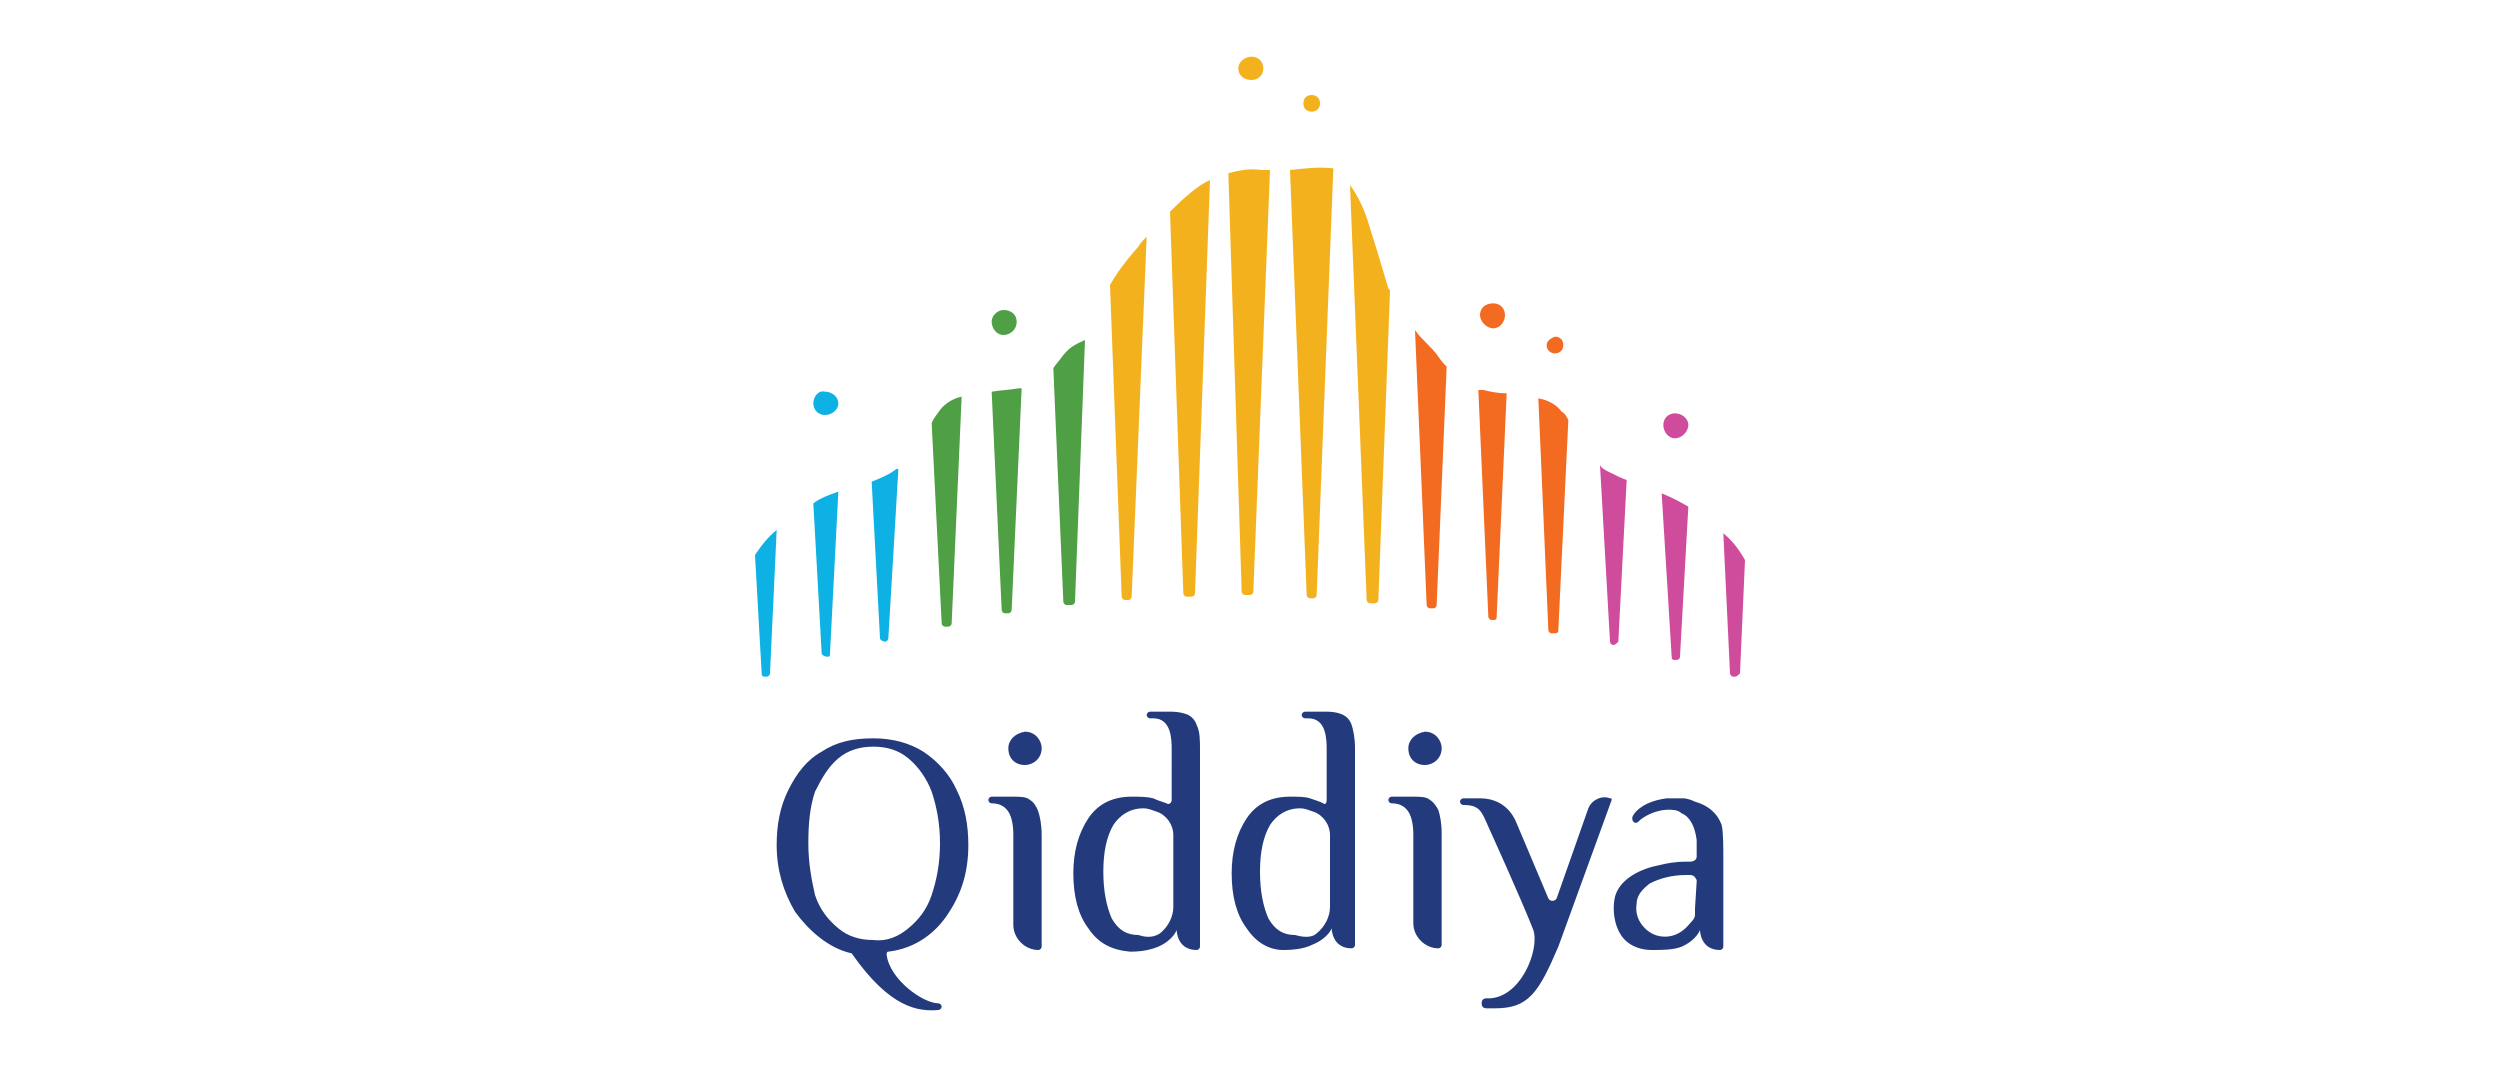
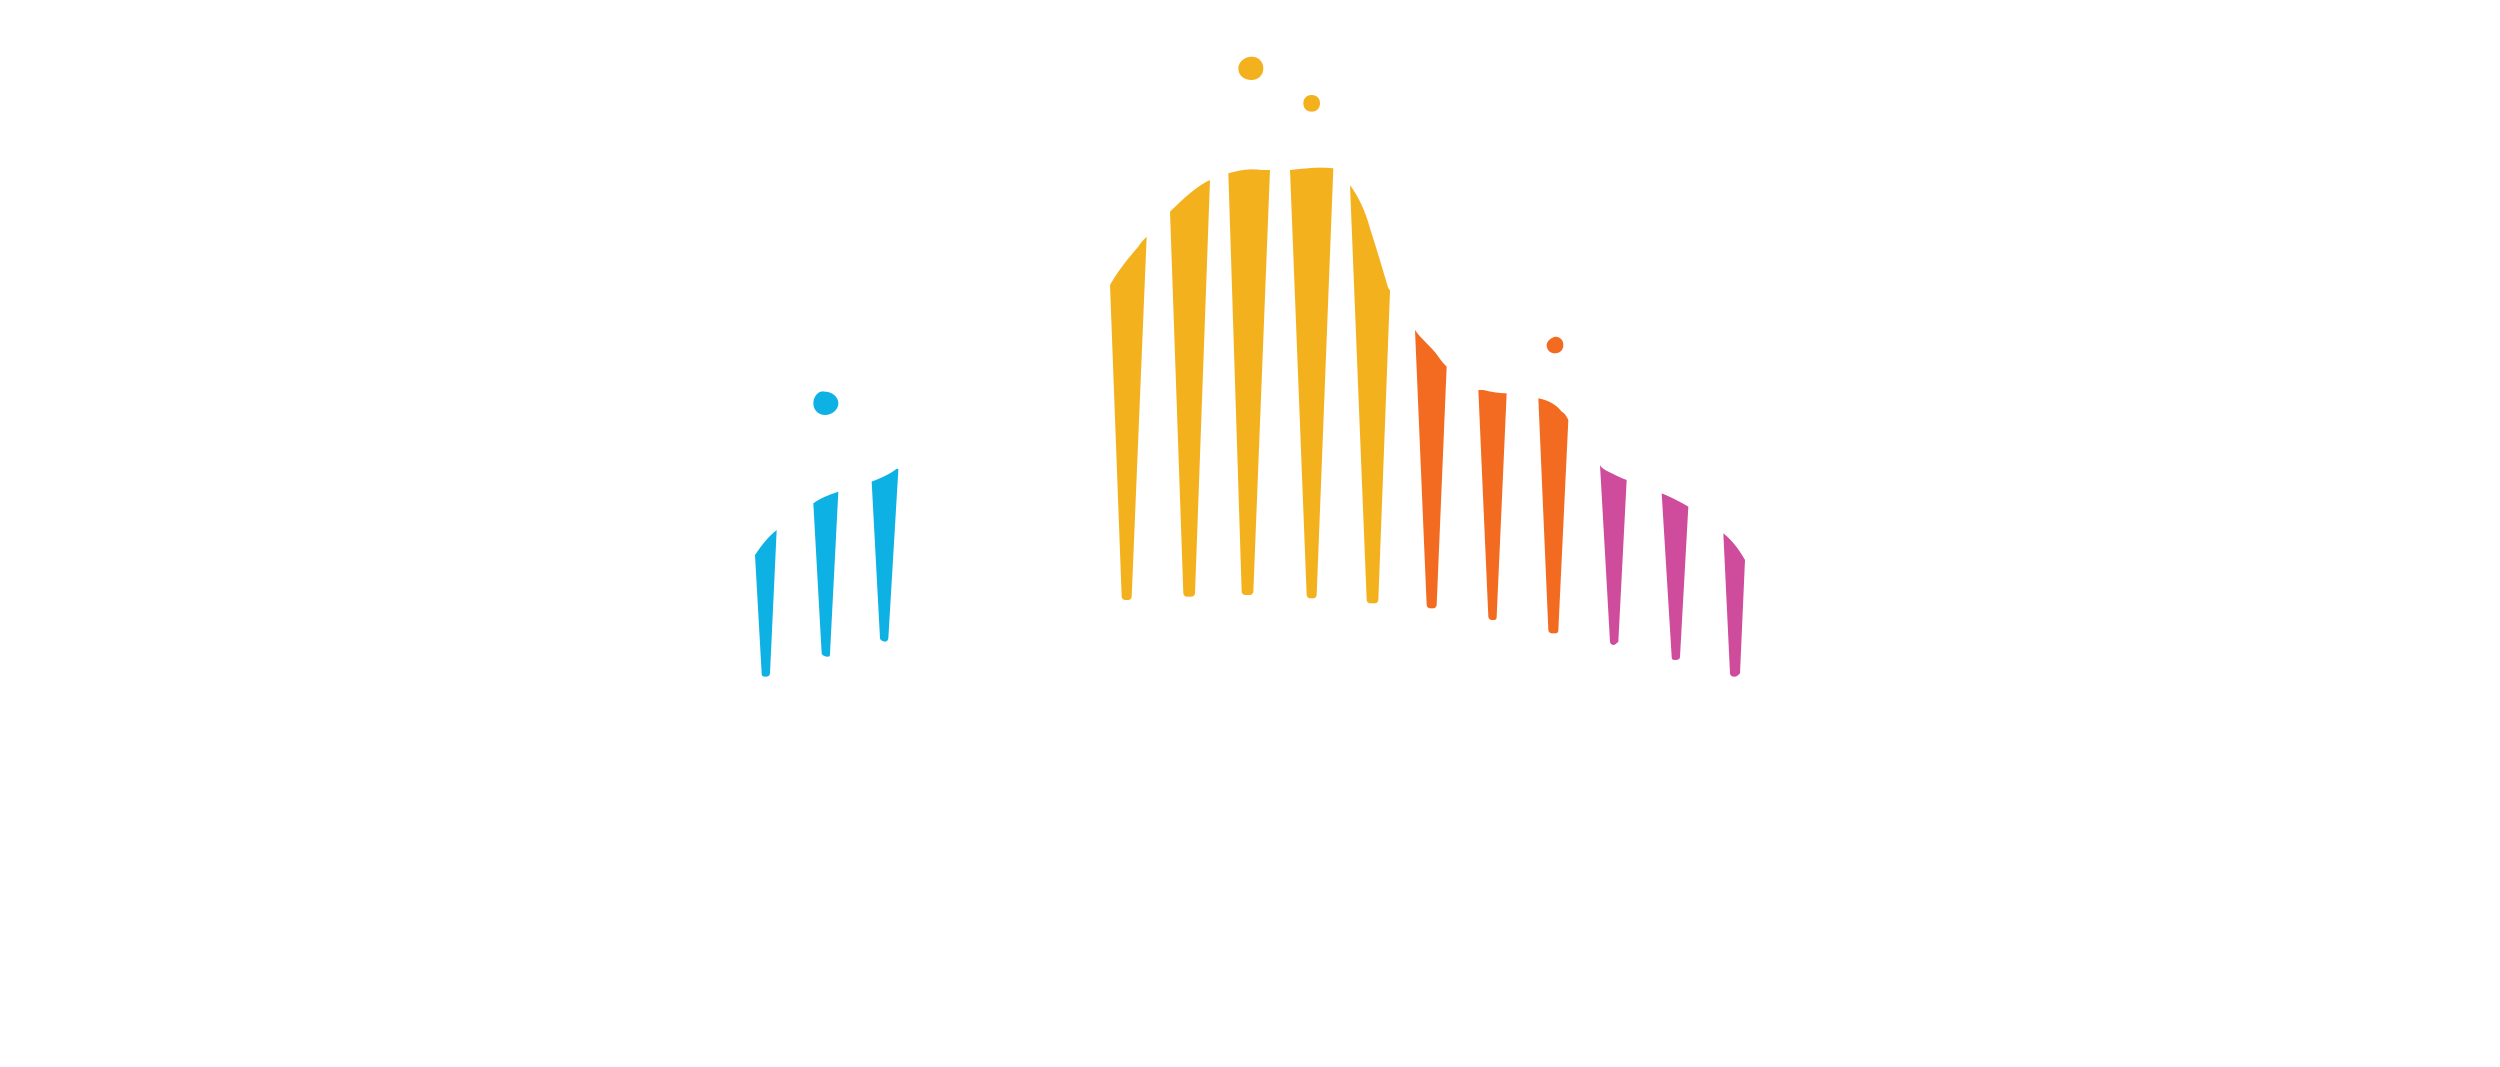
<svg xmlns="http://www.w3.org/2000/svg" version="1.1" id="Layer_1" x="0px" y="0px" viewBox="0 0 150 64" style="enable-background:new 0 0 150 64;" xml:space="preserve">
  <style type="text/css">
	.st0{fill:#233B7C;}
	.st1{fill:#F26B20;}
	.st2{fill:#F4B11E;}
	.st3{fill:#0EB1E3;}
	.st4{fill:#4F9F45;}
	.st5{fill:#CF4B9B;}
</style>
  <g>
-     <path class="st0" d="M51.1,57.2C51.1,57.2,51,57.2,51.1,57.2c-1.4-0.3-2.6-1.4-3.4-2.5c-0.7-1.2-1.1-2.5-1.1-4   c0-1.2,0.2-2.3,0.7-3.3c0.5-1,1.1-1.8,2-2.3c0.9-0.6,1.9-0.8,3.1-0.8c1.2,0,2.2,0.3,3,0.8c0.9,0.6,1.6,1.4,2,2.3   c0.5,1,0.7,2.1,0.7,3.3c0,1.6-0.4,2.9-1.2,4.1c-0.7,1.1-1.9,2.1-3.6,2.3c-0.1,0-0.1,0.1-0.1,0.2c0.2,1.5,2.2,2.9,3.1,2.9   c0.1,0,0.2,0.1,0.2,0.2c0,0.1-0.1,0.2-0.2,0.2C55.1,60.7,53.4,60.5,51.1,57.2 M54.5,55.7c0.6-0.5,1.1-1.1,1.4-2   c0.3-0.9,0.5-1.9,0.5-3.1c0-1.2-0.2-2.2-0.5-3.1c-0.3-0.8-0.8-1.5-1.4-2c-0.6-0.5-1.3-0.7-2.1-0.7c-0.8,0-1.5,0.2-2.1,0.7   c-0.6,0.5-1,1.2-1.4,2c-0.3,0.9-0.4,1.9-0.4,3.1c0,1.2,0.2,2.2,0.4,3.1c0.3,0.9,0.8,1.5,1.4,2c0.6,0.5,1.3,0.7,2.1,0.7   C53.2,56.5,53.9,56.2,54.5,55.7 M65.3,55.7c-0.6-0.8-0.9-1.9-0.9-3.3c0-1.3,0.3-2.4,0.9-3.3c0.6-0.9,1.5-1.3,2.6-1.3   c0.5,0,0.9,0,1.3,0.1c0.2,0.1,0.5,0.2,0.8,0.3c0.1,0.1,0.3,0,0.3-0.2V45c0-0.6,0-1.9-1.1-1.9H69c-0.1,0-0.2-0.1-0.2-0.2   c0-0.1,0.1-0.2,0.2-0.2h1.3c0.4,0,0.8,0.1,1,0.2c0.2,0.1,0.4,0.3,0.5,0.6C72,43.9,72,44.4,72,45v11.8c0,0.1-0.1,0.2-0.2,0.2   c-1.2,0-1.2-1.2-1.2-1.2s-0.2,0.6-1.1,1c-0.5,0.2-1,0.3-1.7,0.3C66.7,57,65.9,56.6,65.3,55.7 M69.6,56c0.5-0.4,0.8-1,0.8-1.6v-4.3   c0-0.6-0.4-1.2-1-1.4c-0.3-0.1-0.5-0.2-0.8-0.2c-0.8,0-1.4,0.4-1.8,1c-0.4,0.7-0.6,1.6-0.6,2.8c0,1.2,0.2,2.1,0.5,2.8   c0.4,0.7,0.9,1,1.6,1C68.9,56.3,69.3,56.2,69.6,56 M60.8,50.1c0-0.6-0.1-1.1-0.3-1.4c-0.2-0.3-0.5-0.5-1-0.5   c-0.1,0-0.2-0.1-0.2-0.2c0-0.1,0.1-0.2,0.2-0.2h1.3c0.4,0,0.8,0,1,0.2c0.2,0.1,0.4,0.4,0.5,0.7c0.1,0.3,0.2,0.8,0.2,1.4v6.7   c0,0.1-0.1,0.2-0.2,0.2c-0.8,0-1.5-0.7-1.5-1.5L60.8,50.1z M60.5,44.9c0,0.6,0.4,1,1,1c0.5,0,1-0.4,1-1c0-0.5-0.4-1-1-1   C60.9,44,60.5,44.4,60.5,44.9 M74.8,55.7c-0.6-0.8-0.9-1.9-0.9-3.3c0-1.3,0.3-2.4,0.9-3.3c0.6-0.9,1.5-1.3,2.6-1.3   c0.5,0,0.9,0,1.2,0.1c0.3,0.1,0.6,0.2,0.8,0.3c0.1,0.1,0.2,0,0.2-0.2V45c0-0.6,0-1.9-1.1-1.9h-0.2c-0.1,0-0.2-0.1-0.2-0.2   c0-0.1,0.1-0.2,0.2-0.2h1.3c0.5,0,0.8,0.1,1,0.2c0.2,0.1,0.4,0.3,0.5,0.6c0.1,0.3,0.2,0.8,0.2,1.4v11.8c0,0.1-0.1,0.2-0.2,0.2   c-1.2,0-1.2-1.2-1.2-1.2c0,0-0.2,0.6-1.2,1c-0.4,0.2-1,0.3-1.7,0.3C76.2,57,75.4,56.6,74.8,55.7 M79,56c0.5-0.4,0.8-1,0.8-1.6v-4.3   c0-0.6-0.4-1.2-1-1.4c-0.3-0.1-0.5-0.2-0.8-0.2c-0.8,0-1.4,0.4-1.8,1c-0.4,0.7-0.6,1.6-0.6,2.8c0,1.2,0.2,2.1,0.5,2.8   c0.4,0.7,0.9,1,1.6,1C78.4,56.3,78.8,56.2,79,56 M84.8,50.1c0-0.6-0.1-1.1-0.3-1.4c-0.2-0.3-0.5-0.5-1-0.5c-0.1,0-0.2-0.1-0.2-0.2   c0-0.1,0.1-0.2,0.2-0.2h1.3c0.4,0,0.8,0,1,0.2c0.2,0.1,0.4,0.4,0.5,0.6c0.1,0.3,0.2,0.8,0.2,1.4v6.7c0,0.1-0.1,0.2-0.2,0.2   c-0.8,0-1.5-0.7-1.5-1.5V50.1z M84.5,44.9c0,0.6,0.4,1,1,1c0.5,0,1-0.4,1-1c0-0.5-0.4-1-1-1C84.9,44,84.5,44.4,84.5,44.9    M103.4,51.5c0-0.7,0-1.6-0.1-2c-0.3-0.8-0.9-1.2-1.6-1.4c-0.2-0.1-0.5-0.2-0.7-0.2c-0.4,0-0.7,0-1,0c-0.8,0.1-1.6,0.4-2,1   c-0.2,0.3,0.1,0.7,0.4,0.3c0.5-0.4,1.3-0.7,2-0.6c0.2,0,0.4,0.1,0.5,0.2c0.5,0.2,0.8,0.8,0.9,1.6c0,0.2,0,0.4,0,0.5   c0,0.2,0,0.3,0,0.5c0,0.2-0.2,0.3-0.4,0.3h-0.2c-0.7,0-1.2,0.1-1.6,0.2c-1.1,0.2-2.4,0.8-2.7,1.9c-0.2,0.9,0,2,0.6,2.6   c0.4,0.4,1,0.6,1.6,0.6c0.6,0,1.3,0,1.8-0.2c0.9-0.4,1.1-1,1.1-1s0,1.2,1.2,1.2c0.1,0,0.2-0.1,0.2-0.2L103.4,51.5z M101.7,54.5v0.4   c0,0.2-0.2,0.4-0.3,0.5c-0.4,0.5-0.9,0.8-1.5,0.8c-0.5,0-0.9-0.2-1.2-0.5c-0.4-0.4-0.6-0.9-0.5-1.5c0-0.5,0.4-0.9,0.8-1.2   c0.6-0.3,1.3-0.5,2.2-0.5h0.2c0.2,0,0.3,0.1,0.4,0.3c0,0,0,0.1,0,0.1 M96.6,47.9c-0.5-0.2-1.1,0.1-1.3,0.6l-1.9,5.4   c-0.1,0.2-0.4,0.2-0.5,0L91,49.4c-0.4-1-1.2-1.5-2.2-1.5h-1c-0.1,0-0.2,0.1-0.2,0.2c0,0.1,0.1,0.2,0.2,0.2c1,0,1.1,0.4,1.5,1.3   c0,0,2,4.4,2.7,6.2c0.4,1.2-0.8,4.2-2.8,4.1c-0.2,0-0.3,0.1-0.3,0.3c0,0.2,0.1,0.3,0.3,0.3h0.5c2,0,2.6-0.9,3.8-3.7l3.2-8.8   C96.7,47.9,96.7,47.9,96.6,47.9" />
    <path class="st1" d="M92.8,20.7c0,0.3,0.2,0.5,0.5,0.5c0.3,0,0.5-0.2,0.5-0.5c0-0.3-0.2-0.5-0.5-0.5C93,20.3,92.8,20.5,92.8,20.7" />
    <path class="st2" d="M78.7,6.7c0.3,0,0.5-0.2,0.5-0.5c0-0.3-0.2-0.5-0.5-0.5c-0.3,0-0.5,0.2-0.5,0.5C78.2,6.5,78.4,6.7,78.7,6.7" />
    <path class="st3" d="M48.8,24.2c0,0.4,0.3,0.7,0.7,0.7s0.8-0.3,0.8-0.7c0-0.4-0.4-0.7-0.8-0.7C49.1,23.4,48.8,23.8,48.8,24.2" />
    <path class="st2" d="M75.1,4.8c0.4,0,0.7-0.3,0.7-0.7c0-0.4-0.3-0.7-0.7-0.7c-0.4,0-0.8,0.3-0.8,0.7C74.3,4.5,74.6,4.8,75.1,4.8" />
-     <path class="st4" d="M59.5,19.3c0,0.4,0.3,0.8,0.7,0.8c0.4,0,0.8-0.3,0.8-0.8c0-0.4-0.3-0.7-0.8-0.7C59.9,18.6,59.5,18.9,59.5,19.3   " />
-     <path class="st1" d="M88.8,18.9c0,0.4,0.4,0.8,0.8,0.8c0.4,0,0.7-0.4,0.7-0.8c0-0.4-0.3-0.7-0.7-0.7C89.1,18.2,88.8,18.5,88.8,18.9   " />
-     <path class="st5" d="M100.5,26.3c0.4,0,0.8-0.4,0.8-0.8c0-0.4-0.4-0.7-0.8-0.7c-0.4,0-0.7,0.3-0.7,0.7c0,0,0,0,0,0   C99.8,25.9,100.1,26.3,100.5,26.3" />
-     <path class="st4" d="M56.4,24.6c-0.2,0.3-0.4,0.5-0.5,0.8l0.6,12c0,0.1,0.1,0.2,0.2,0.2c0,0,0.1,0,0.2,0c0.1,0,0.2-0.1,0.2-0.2   l0.6-13.6C57.2,23.9,56.7,24.2,56.4,24.6 M61.1,23.3c-0.5,0.1-1,0.1-1.6,0.2l0.6,13.1c0,0.1,0.1,0.2,0.2,0.2c0.1,0,0.2,0,0.2,0   c0.1,0,0.2-0.1,0.2-0.2l0.6-13.3C61.3,23.3,61.2,23.3,61.1,23.3 M63.8,21.3c-0.2,0.3-0.5,0.6-0.6,0.8l0.6,14c0,0.1,0.1,0.2,0.2,0.2   c0.1,0,0.2,0,0.3,0c0.1,0,0.2-0.1,0.2-0.2l0.6-15.7C64.7,20.6,64.3,20.7,63.8,21.3" />
    <path class="st3" d="M53.7,28.2c-0.4,0.3-0.9,0.5-1.4,0.7l0.5,9.4c0,0.1,0.2,0.2,0.3,0.2c0,0,0,0,0,0c0.1,0,0.2-0.1,0.2-0.2   l0.6-10.1C53.9,28.1,53.8,28.1,53.7,28.2 M48.8,30.2l0.5,9c0,0.1,0.2,0.2,0.3,0.2h0.1c0.1,0,0.1-0.1,0.1-0.2l0.5-9.7   C49.7,29.7,49.2,29.9,48.8,30.2 M45.3,33.3l0.4,7.1c0,0.2,0.1,0.2,0.3,0.2l0,0c0.1,0,0.2-0.1,0.2-0.2l0.4-8.6   C46.1,32.2,45.7,32.7,45.3,33.3" />
    <path class="st5" d="M103.4,32l0.4,8.4c0,0.1,0.1,0.2,0.2,0.2c0,0,0,0,0.1,0c0.1,0,0.2-0.1,0.3-0.2l0.3-6.8   C104.3,32.9,103.9,32.4,103.4,32 M99.7,29.6l0.6,9.8c0,0.1,0,0.2,0.2,0.2h0c0.1,0,0.3,0,0.3-0.2l0.5-9   C100.8,30.1,100.2,29.8,99.7,29.6 M96.5,28.3c-0.2-0.1-0.4-0.2-0.5-0.4l0.6,10.6c0,0.1,0.1,0.2,0.2,0.2h0c0.1,0,0.2-0.1,0.3-0.2   l0.5-9.7C97.3,28.7,96.9,28.5,96.5,28.3" />
    <path class="st1" d="M93.7,24.7c-0.3-0.4-0.8-0.7-1.4-0.8l0.6,13.9c0,0.1,0.1,0.2,0.2,0.2h0.1c0.2,0,0.3,0,0.3-0.2l0.6-12.6   C94,25,93.9,24.8,93.7,24.7 M89,23.4c-0.1,0-0.2,0-0.3,0L89.3,37c0,0.1,0.1,0.2,0.2,0.2h0.1c0.1,0,0.2,0,0.2-0.2l0.6-13.4   C89.9,23.6,89.4,23.5,89,23.4 M86.3,21.4c-0.4-0.6-1-1-1.4-1.6l0.7,16.5c0,0.1,0.1,0.2,0.2,0.2H86c0.1,0,0.2-0.1,0.2-0.2l0.6-14.3   C86.7,21.9,86.5,21.7,86.3,21.4" />
    <path class="st2" d="M83.3,17.3c-0.7-2.3-0.4-1.4-1.1-3.6c-0.3-1.1-0.7-1.9-1.2-2.6l1,24.9c0,0.1,0.1,0.2,0.2,0.2   c0.1,0,0.2,0,0.3,0c0.1,0,0.2-0.1,0.2-0.2l0.7-18.5C83.4,17.4,83.4,17.4,83.3,17.3 M77.4,10.2l1,25.5c0,0.1,0.1,0.2,0.2,0.2h0.2   c0.1,0,0.2-0.1,0.2-0.2l1-25.6C79.2,10,78.3,10.1,77.4,10.2 M68.8,14.2c-0.2,0.2-0.4,0.4-0.5,0.6c0,0-1.1,1.2-1.7,2.3l0.7,18.7   c0,0.1,0.1,0.2,0.2,0.2c0.1,0,0.2,0,0.2,0c0.1,0,0.2-0.1,0.2-0.2 M70.2,12.7L71,35.6c0,0.1,0.1,0.2,0.2,0.2h0.3   c0.1,0,0.2-0.1,0.2-0.2l0.9-24.8C71.9,11.1,71,11.9,70.2,12.7 M76.2,10.2c-0.2,0-0.3,0-0.5,0c-0.7-0.1-1.3,0-2,0.2l0.8,25.1   c0,0.1,0.1,0.2,0.2,0.2h0.3c0.1,0,0.2-0.1,0.2-0.2" />
  </g>
</svg>